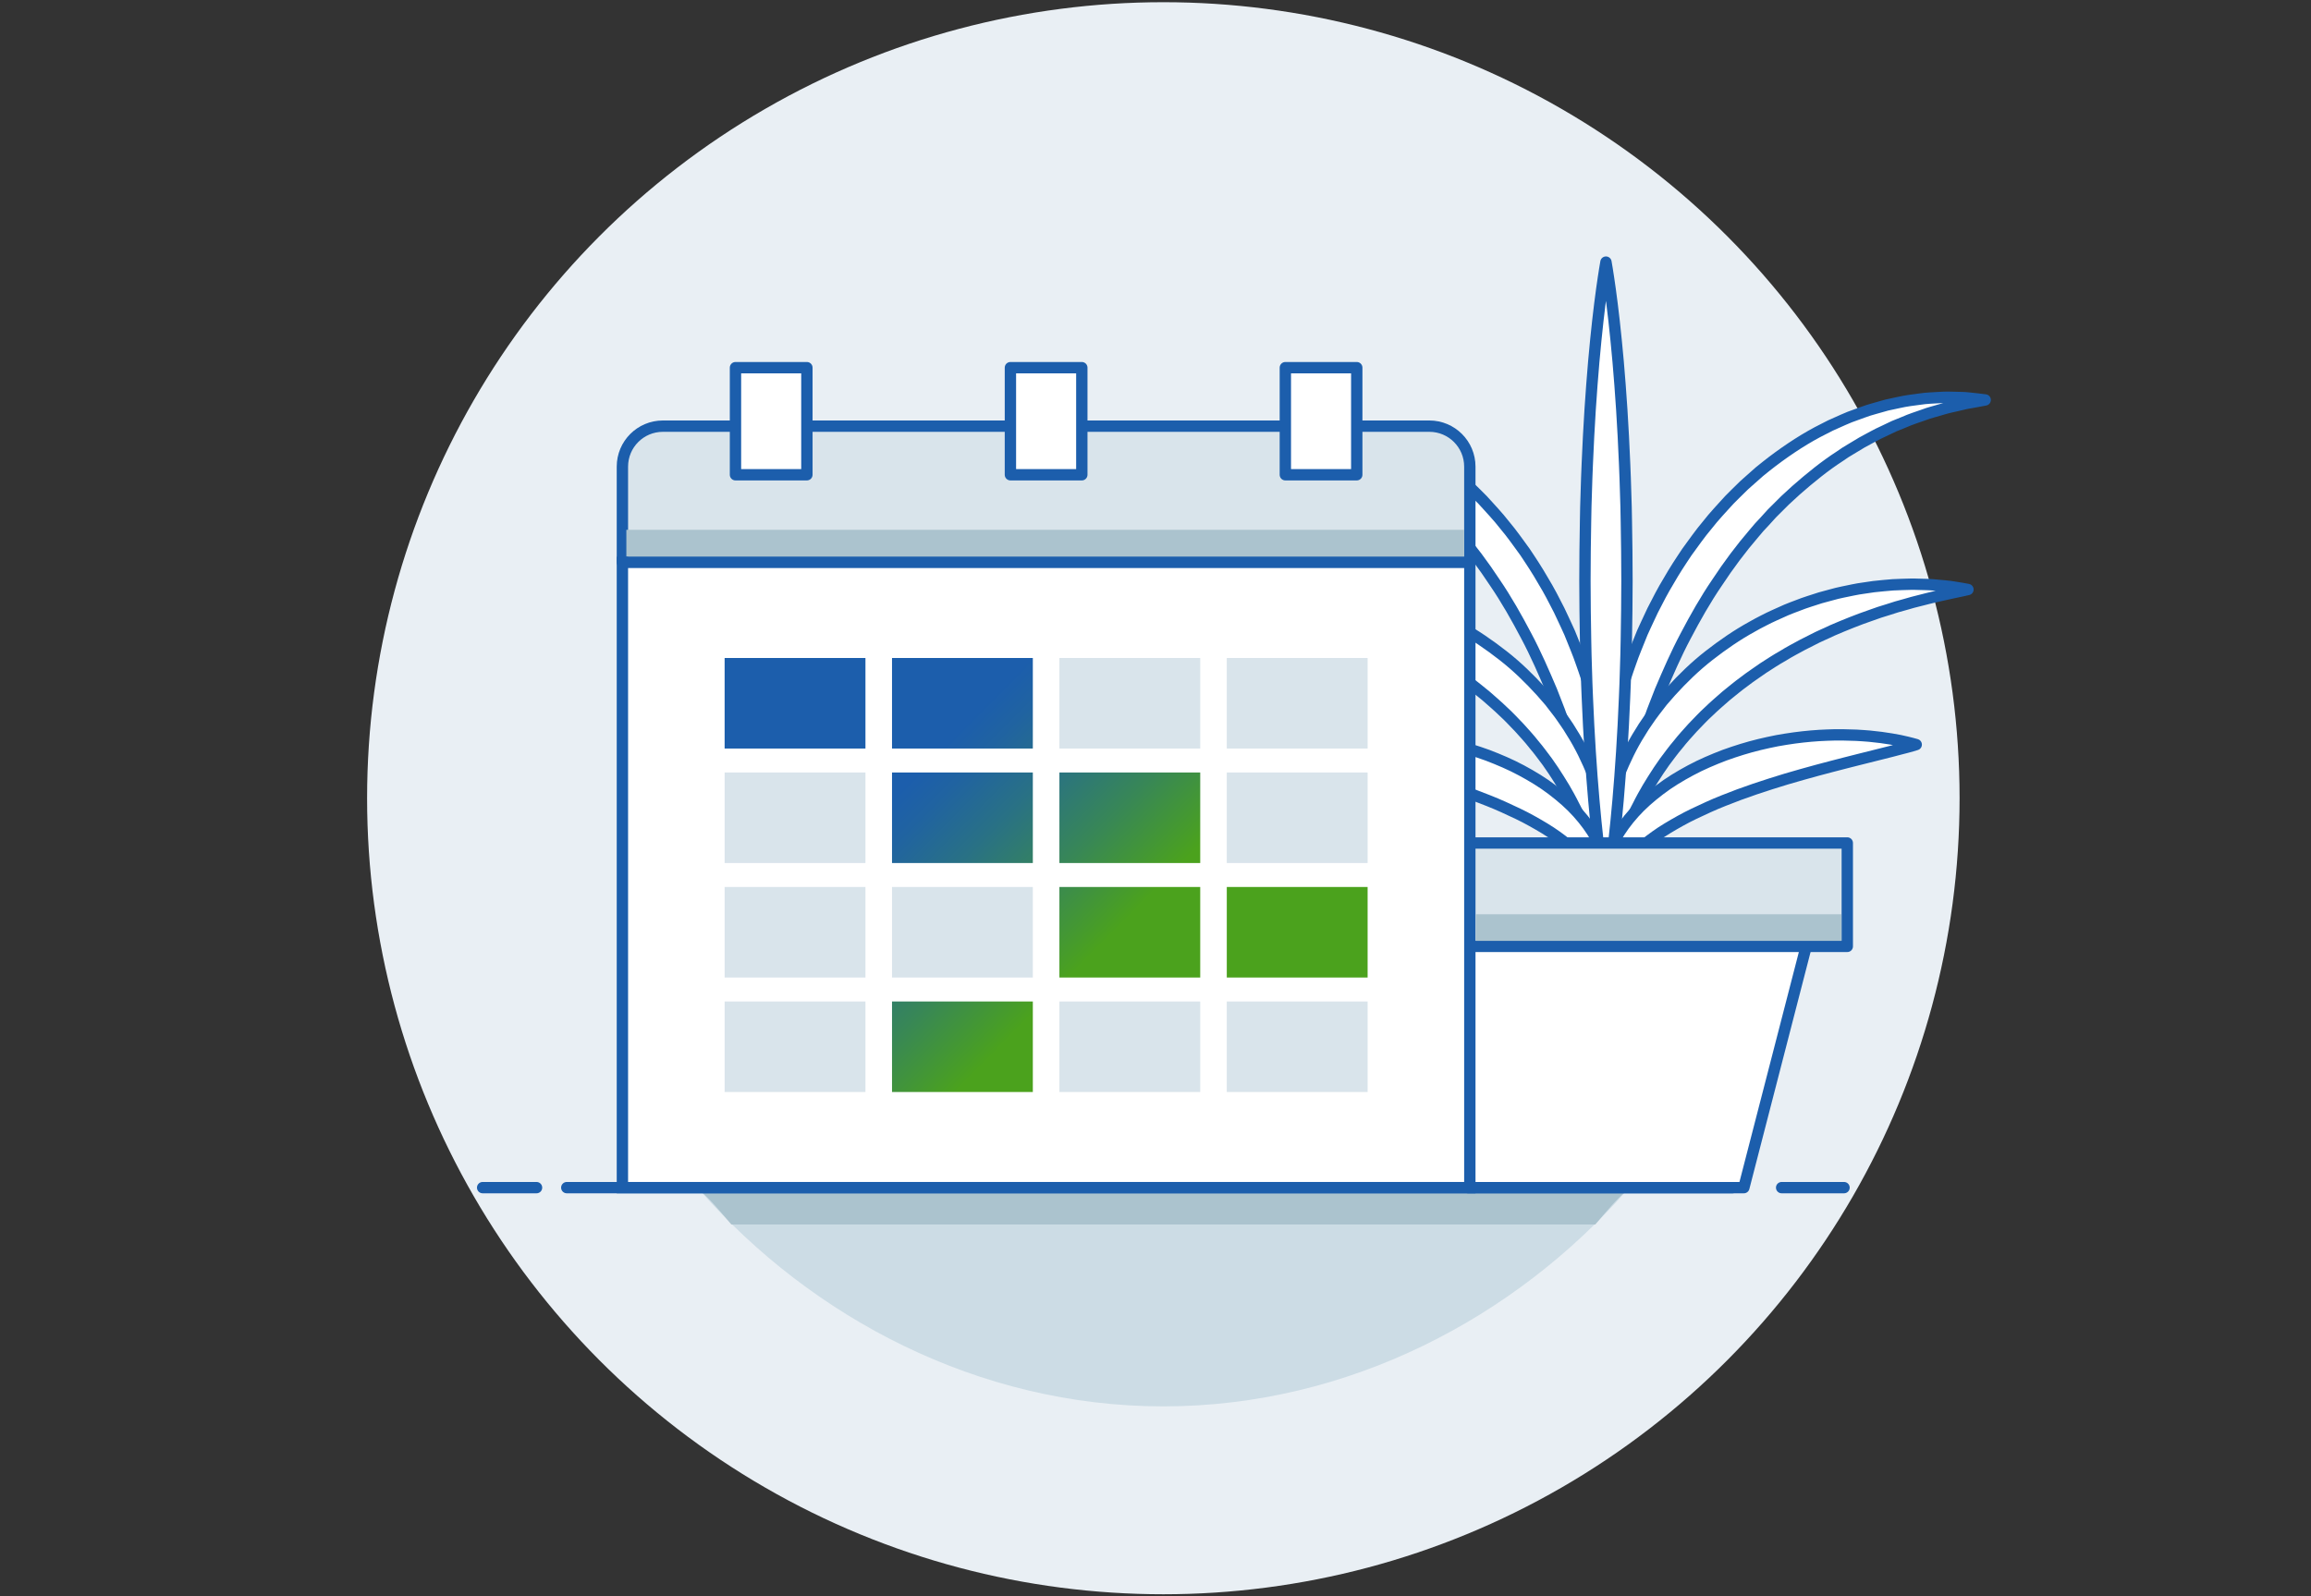
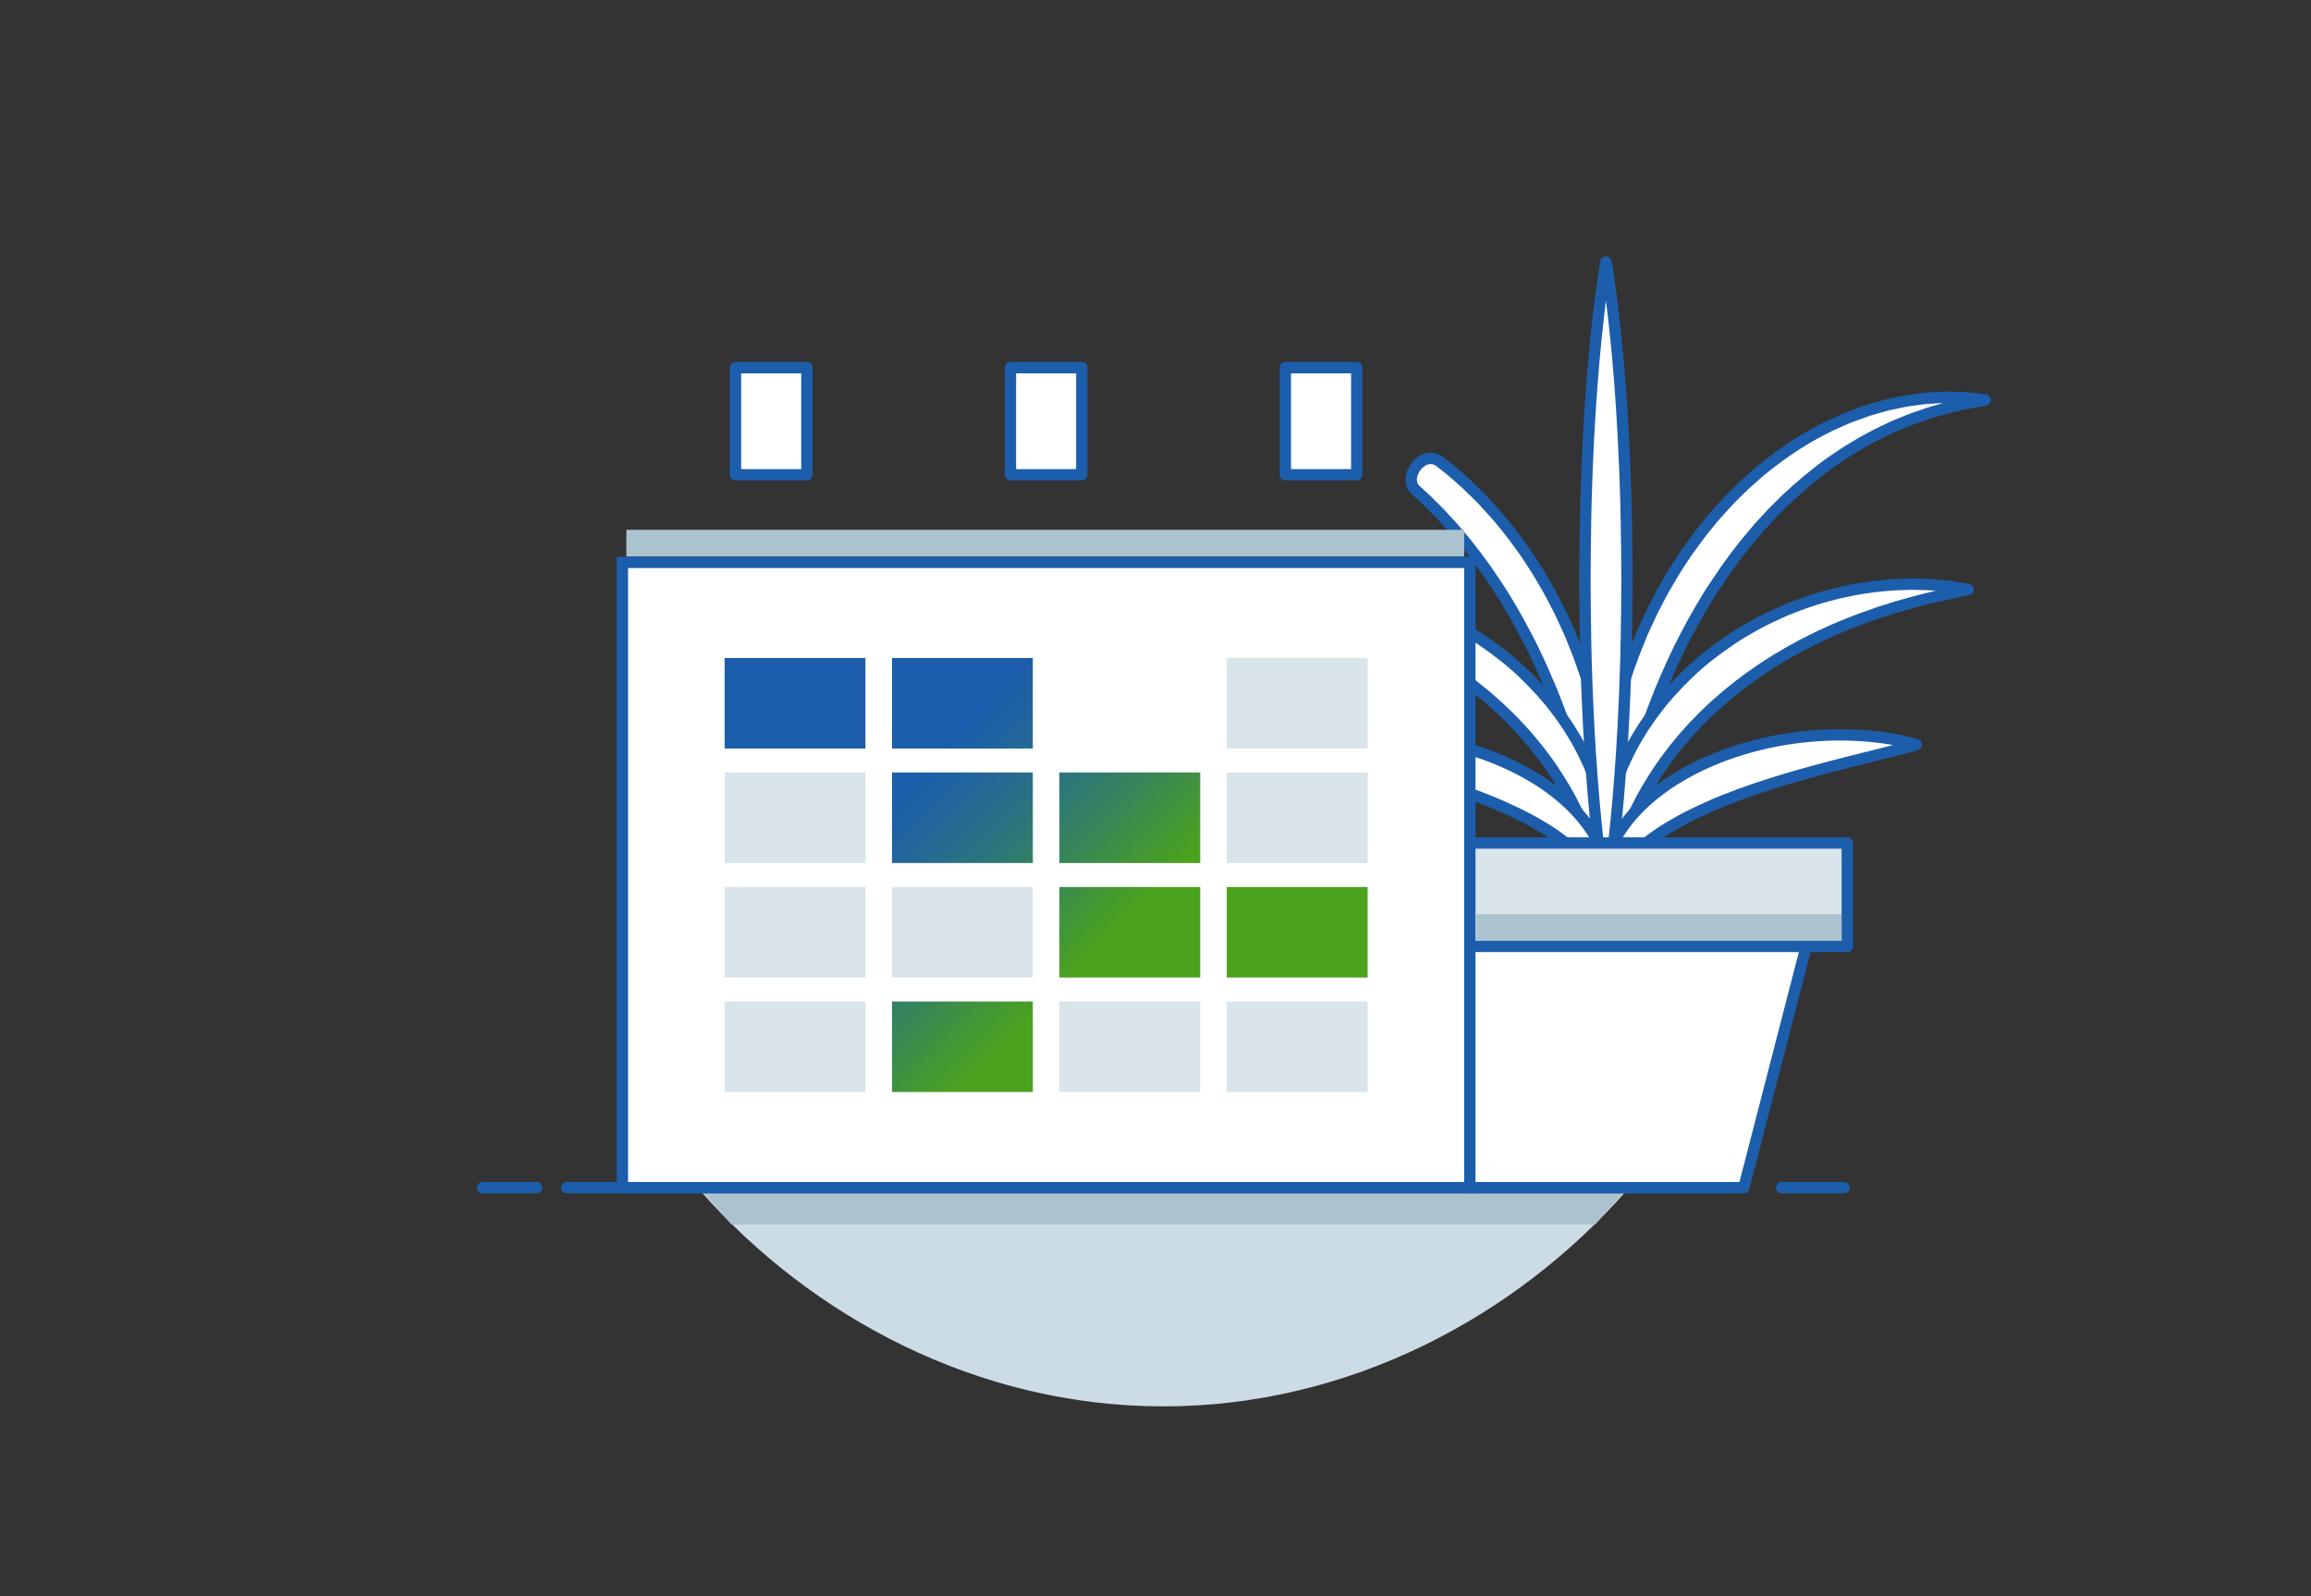
<svg xmlns="http://www.w3.org/2000/svg" version="1.1" id="Layer_1" x="0px" y="0px" width="550px" height="380px" viewBox="0 0 550 380" enable-background="new 0 0 550 380" xml:space="preserve">
  <rect x="0" y="0" width="550" height="380" fill="#333333" stroke="none" />
-   <circle fill="#E9EFF4" cx="276.866" cy="190.025" r="189.5" />
  <path fill="#CCDCE5" d="M276.866,334.799c44.216,0,83.771-21.299,110.185-51.299H166.681  C193.097,313.5,232.65,334.799,276.866,334.799z" />
  <path fill="#ABC3CE" d="M387.051,283.5H166.681c2.354,2,4.826,5,7.385,8h205.599C382.224,288.5,384.695,285.5,387.051,283.5z" />
  <g>
    <path fill="#FFFFFF" stroke="#1C5EAC" stroke-width="2.7" stroke-linejoin="round" stroke-miterlimit="10" d="M382.206,214.178   c0,0-0.087-0.646-0.249-1.861c-0.074-0.604-0.166-1.352-0.272-2.231c-0.103-0.881-0.25-1.883-0.305-3.027   c-0.144-2.279-0.359-5.086-0.331-8.278c-0.021-1.601-0.01-3.306,0.085-5.102c0.088-1.794,0.145-3.693,0.354-5.657   c0.192-1.967,0.359-4.026,0.69-6.139c0.294-2.117,0.63-4.306,1.089-6.537c0.216-1.12,0.432-2.255,0.688-3.396   c0.278-1.139,0.562-2.289,0.846-3.451c0.145-0.583,0.288-1.169,0.434-1.759c0.154-0.587,0.344-1.165,0.515-1.754   c0.354-1.174,0.71-2.36,1.067-3.556c0.381-1.188,0.801-2.378,1.223-3.575c0.424-1.196,0.849-2.405,1.35-3.593   c0.481-1.196,0.969-2.399,1.455-3.609c0.525-1.193,1.097-2.376,1.648-3.572c0.28-0.597,0.562-1.194,0.843-1.794l0.915-1.769   c0.619-1.176,1.203-2.375,1.883-3.526c0.679-1.154,1.358-2.31,2.039-3.467c0.672-1.162,1.444-2.266,2.165-3.401l1.116-1.681   l1.188-1.634c0.804-1.081,1.567-2.186,2.402-3.238c0.841-1.049,1.683-2.095,2.535-3.123c0.854-1.029,1.783-1.994,2.665-2.988   c0.448-0.489,0.887-0.986,1.341-1.468c0.47-0.47,0.938-0.938,1.401-1.404c0.472-0.462,0.941-0.922,1.409-1.382l0.703-0.688   l0.731-0.654c0.978-0.865,1.947-1.726,2.91-2.58c0.985-0.831,2.017-1.598,3.01-2.386c4.046-3.062,8.174-5.753,12.347-7.817   c0.518-0.264,1.022-0.535,1.54-0.786c0.521-0.234,1.044-0.466,1.56-0.697c1.035-0.45,2.033-0.933,3.051-1.326   c1.023-0.372,2.031-0.738,3.021-1.099c0.977-0.378,1.967-0.674,2.942-0.941c0.968-0.273,1.917-0.542,2.845-0.803   c0.939-0.202,1.86-0.399,2.756-0.592c1.781-0.409,3.51-0.616,5.117-0.826c0.805-0.106,1.58-0.212,2.338-0.24   c0.756-0.043,1.481-0.084,2.182-0.125c0.698-0.022,1.361-0.096,2.002-0.077c0.642,0.014,1.25,0.025,1.828,0.039   c1.153,0.043,2.176,0.02,3.068,0.136c0.887,0.097,1.643,0.177,2.254,0.24c1.217,0.137,1.86,0.228,1.86,0.228   s-0.643,0.121-1.848,0.35c-0.596,0.105-1.333,0.236-2.196,0.39c-0.433,0.063-0.893,0.18-1.382,0.3   c-0.485,0.112-1.006,0.232-1.553,0.359c-0.545,0.126-1.119,0.255-1.721,0.394c-0.603,0.126-1.219,0.343-1.864,0.52   c-1.283,0.404-2.688,0.706-4.133,1.269c-1.448,0.522-3.004,0.986-4.573,1.693c-0.793,0.32-1.602,0.648-2.432,0.986   c-0.809,0.386-1.636,0.779-2.479,1.183c-1.705,0.748-3.382,1.748-5.146,2.677c-0.864,0.502-1.728,1.044-2.611,1.572   c-0.438,0.267-0.883,0.534-1.33,0.805c-0.437,0.286-0.867,0.594-1.305,0.891c-3.558,2.295-7.033,5.114-10.484,8.149   c-0.848,0.778-1.701,1.563-2.562,2.354c-0.828,0.826-1.663,1.658-2.503,2.493l-0.629,0.629l-0.603,0.662   c-0.4,0.442-0.803,0.884-1.205,1.328c-0.408,0.438-0.817,0.877-1.229,1.316c-0.396,0.452-0.778,0.922-1.173,1.383   c-3.158,3.664-6.114,7.622-8.824,11.747c-2.789,4.075-5.222,8.4-7.494,12.725c-2.297,4.316-4.213,8.75-6.045,13.062   c-0.426,1.094-0.848,2.177-1.265,3.25c-0.208,0.539-0.416,1.074-0.621,1.605c-0.192,0.539-0.383,1.073-0.573,1.606   c-0.382,1.067-0.759,2.123-1.131,3.165c-0.341,1.057-0.675,2.099-1.007,3.127c-0.321,1.033-0.69,2.039-0.967,3.055   c-0.291,1.014-0.576,2.012-0.859,2.992c-0.618,1.955-1.03,3.887-1.532,5.726c-0.525,1.839-0.853,3.632-1.269,5.329   c-0.19,0.851-0.413,1.676-0.563,2.486c-0.162,0.812-0.318,1.602-0.472,2.364c-0.669,3.063-1.069,5.738-1.5,7.966   c-0.389,2.229-0.647,4.014-0.852,5.216C382.317,213.534,382.206,214.178,382.206,214.178z" />
    <path fill="#FFFFFF" stroke="#1C5EAC" stroke-width="2.7" stroke-linejoin="round" stroke-miterlimit="10" d="M382.206,214.178   c0,0-0.085-0.495-0.248-1.422c-0.14-0.935-0.409-2.269-0.497-4.047c-0.029-0.445-0.062-0.914-0.096-1.406   c-0.035-0.496-0.059-1.014-0.049-1.547c-0.002-1.068,0.001-2.232,0.051-3.479c0.093-1.235,0.189-2.563,0.352-3.959   c0.097-0.693,0.212-1.404,0.327-2.136c0.11-0.73,0.231-1.48,0.411-2.231c0.324-1.514,0.691-3.092,1.19-4.689   c0.435-1.626,1.068-3.237,1.688-4.919c1.354-3.3,2.96-6.754,5.069-10.056c0.492-0.85,1.039-1.673,1.611-2.486   c0.573-0.809,1.113-1.662,1.745-2.445c0.617-0.799,1.236-1.602,1.861-2.411c0.653-0.781,1.341-1.54,2.018-2.315   c2.76-3.048,5.766-5.977,9.054-8.545c3.283-2.565,6.723-4.936,10.309-6.903c0.875-0.529,1.793-0.968,2.685-1.443   c0.905-0.45,1.793-0.923,2.715-1.314c0.909-0.408,1.814-0.814,2.713-1.217c0.902-0.392,1.826-0.712,2.729-1.063   c0.451-0.17,0.902-0.341,1.351-0.511c0.45-0.163,0.905-0.305,1.354-0.456c0.899-0.303,1.793-0.591,2.681-0.864   c0.893-0.254,1.782-0.481,2.655-0.719c0.875-0.231,1.731-0.479,2.602-0.638c1.73-0.347,3.393-0.737,5.035-0.949   c0.814-0.119,1.619-0.238,2.405-0.353c0.79-0.098,1.565-0.173,2.327-0.239c0.761-0.065,1.504-0.132,2.229-0.194   c0.729-0.036,1.439-0.069,2.135-0.088c1.387-0.044,2.693-0.096,3.931-0.038c1.234,0.048,2.381,0.032,3.442,0.134   c1.063,0.09,2.035,0.168,2.91,0.26c0.873,0.071,1.652,0.193,2.328,0.304c0.676,0.103,1.25,0.201,1.711,0.281   c0.925,0.17,1.418,0.261,1.418,0.261s-0.49,0.111-1.409,0.321c-0.915,0.219-2.258,0.44-3.941,0.844   c-0.843,0.204-1.771,0.405-2.779,0.63c-1.006,0.228-2.086,0.523-3.237,0.809c-0.573,0.156-1.169,0.279-1.772,0.45   c-0.604,0.173-1.225,0.351-1.86,0.534c-0.635,0.175-1.286,0.356-1.951,0.541c-0.66,0.211-1.334,0.425-2.021,0.645   c-0.687,0.213-1.385,0.433-2.099,0.653c-0.702,0.249-1.421,0.5-2.147,0.756c-1.463,0.479-2.943,1.07-4.463,1.653   c-1.521,0.583-3.051,1.253-4.615,1.911c-1.527,0.758-3.145,1.375-4.694,2.214c-0.781,0.396-1.573,0.795-2.366,1.197   c-0.783,0.423-1.57,0.852-2.361,1.28c-0.8,0.413-1.563,0.902-2.343,1.367c-0.781,0.467-1.591,0.89-2.349,1.404   c-0.77,0.493-1.541,0.99-2.313,1.486c-0.757,0.524-1.515,1.05-2.271,1.577c-0.77,0.51-1.502,1.074-2.239,1.628   c-0.732,0.564-1.499,1.085-2.2,1.688l-2.151,1.744c-0.693,0.606-1.386,1.215-2.076,1.82c-0.705,0.595-1.352,1.242-2.021,1.865   c-0.661,0.627-1.342,1.239-1.955,1.908c-0.629,0.654-1.257,1.305-1.88,1.955c-0.602,0.668-1.199,1.334-1.795,1.998   c-0.614,0.646-1.136,1.361-1.699,2.036c-0.556,0.681-1.134,1.339-1.636,2.044c-2.146,2.729-3.951,5.563-5.604,8.309   c-0.396,0.698-0.789,1.385-1.174,2.064c-0.404,0.671-0.699,1.378-1.064,2.045c-0.337,0.68-0.719,1.332-1.005,2.004   c-0.3,0.67-0.588,1.33-0.892,1.975c-0.314,0.64-0.572,1.285-0.816,1.919c-0.256,0.634-0.503,1.253-0.746,1.856   c-0.475,1.217-0.832,2.402-1.25,3.506c-0.37,1.113-0.646,2.178-0.967,3.156c-0.163,0.494-0.285,0.965-0.394,1.416   c-0.116,0.455-0.229,0.891-0.336,1.301c-0.463,1.646-0.703,3.021-0.92,3.928C382.321,213.69,382.206,214.178,382.206,214.178z" />
    <path fill="#FFFFFF" stroke="#1C5EAC" stroke-width="2.7" stroke-linejoin="round" stroke-miterlimit="10" d="M382.206,214.178   c0,0-0.083-0.355-0.238-1.018c-0.06-0.339-0.192-0.73-0.224-1.233c-0.048-0.501-0.1-1.092-0.127-1.771   c0.02-0.649,0.037-1.388,0.111-2.188c0.055-0.396,0.114-0.812,0.19-1.241c0.037-0.218,0.073-0.438,0.111-0.662   c0.055-0.219,0.111-0.44,0.17-0.666c0.113-0.455,0.244-0.924,0.383-1.407c0.173-0.47,0.354-0.951,0.535-1.445   c0.096-0.246,0.182-0.507,0.295-0.754c0.117-0.244,0.236-0.488,0.357-0.737c0.248-0.493,0.479-1.027,0.771-1.526   c1.13-2.03,2.614-4.065,4.378-6.03c1.763-1.971,3.845-3.783,6.1-5.499c2.255-1.726,4.738-3.228,7.324-4.613   c2.585-1.394,5.312-2.544,8.063-3.599c2.767-1.004,5.571-1.874,8.366-2.551c1.393-0.356,2.791-0.619,4.166-0.908   c1.387-0.231,2.748-0.486,4.098-0.655c2.698-0.36,5.314-0.591,7.796-0.676c2.48-0.11,4.829-0.059,6.987,0.034   c1.082,0.076,2.112,0.117,3.094,0.215c0.982,0.11,1.908,0.196,2.779,0.312c1.74,0.226,3.251,0.506,4.488,0.74   c2.477,0.531,3.869,0.957,3.869,0.957s-1.402,0.458-3.818,1.055c-1.205,0.342-2.666,0.687-4.324,1.111   c-1.648,0.413-3.51,0.879-5.535,1.388c-1.011,0.238-2.054,0.518-3.131,0.793c-1.074,0.278-2.183,0.564-3.324,0.86   c-2.272,0.584-4.647,1.238-7.087,1.92c-1.214,0.35-2.447,0.707-3.693,1.067c-0.619,0.19-1.242,0.385-1.867,0.578   c-0.625,0.187-1.256,0.367-1.879,0.583c-2.513,0.786-5.022,1.656-7.51,2.562c-2.468,0.938-4.937,1.877-7.275,2.944   c-2.338,1.061-4.635,2.127-6.743,3.31c-2.111,1.177-4.128,2.368-5.907,3.649c-1.775,1.279-3.417,2.565-4.783,3.903   c-0.362,0.323-0.66,0.674-0.985,1.002c-0.16,0.166-0.319,0.331-0.478,0.494c-0.145,0.17-0.287,0.336-0.43,0.502   c-0.287,0.338-0.566,0.666-0.837,0.985c-0.24,0.337-0.479,0.667-0.721,0.985c-0.118,0.161-0.236,0.318-0.354,0.477   c-0.101,0.164-0.198,0.324-0.296,0.481c-0.191,0.318-0.388,0.627-0.581,0.926c-0.347,0.607-0.618,1.195-0.914,1.728   c-0.235,0.545-0.442,1.032-0.625,1.457c-0.103,0.215-0.171,0.432-0.23,0.631c-0.064,0.198-0.123,0.379-0.176,0.54   C382.324,213.834,382.206,214.178,382.206,214.178z" />
    <path fill="#FFFFFF" stroke="#1C5EAC" stroke-width="2.7" stroke-linejoin="round" stroke-miterlimit="10" d="M382.206,214.178   c0,0-0.111-0.644-0.321-1.849c-0.2-1.202-0.463-2.985-0.852-5.217c-0.429-2.227-0.832-4.9-1.5-7.965   c-0.152-0.764-0.309-1.553-0.471-2.364c-0.151-0.812-0.373-1.637-0.564-2.486c-0.415-1.697-0.742-3.492-1.269-5.329   c-0.503-1.839-0.914-3.771-1.534-5.726c-0.281-0.98-0.566-1.979-0.857-2.992c-0.274-1.017-0.645-2.023-0.967-3.056   c-0.331-1.027-0.667-2.07-1.006-3.126c-0.374-1.043-0.751-2.098-1.131-3.166c-0.19-0.532-0.382-1.068-0.574-1.605   c-0.205-0.532-0.412-1.069-0.621-1.605c-0.416-1.072-0.839-2.156-1.265-3.25c-1.831-4.312-3.747-8.746-6.043-13.062   c-2.276-4.324-4.706-8.648-7.495-12.725c-2.71-4.125-5.665-8.083-8.826-11.746c-0.393-0.461-0.775-0.931-1.173-1.383   c-0.41-0.439-0.819-0.879-1.229-1.316c-0.401-0.444-0.806-0.887-1.206-1.328l-0.602-0.663l-0.627-0.628   c-0.84-0.836-1.676-1.667-2.503-2.493c-0.86-0.791-1.715-1.577-2.562-2.354c-3.45-3.037,1.607-9.91,5.653-6.848   c0.994,0.788,2.024,1.555,3.009,2.385c0.964,0.854,1.937,1.716,2.912,2.581l0.732,0.654l0.701,0.688   c0.469,0.459,0.938,0.919,1.409,1.381c0.466,0.466,0.935,0.934,1.4,1.404c0.455,0.482,0.893,0.979,1.342,1.469   c0.883,0.994,1.812,1.959,2.664,2.987c0.855,1.028,1.694,2.074,2.536,3.124c0.835,1.051,1.6,2.157,2.403,3.236l1.188,1.636   l1.115,1.681c0.721,1.136,1.494,2.24,2.166,3.401c0.682,1.157,1.361,2.312,2.039,3.464c0.681,1.153,1.266,2.353,1.883,3.529   l0.914,1.769c0.281,0.6,0.562,1.196,0.843,1.794c0.552,1.196,1.122,2.378,1.649,3.572c0.487,1.208,0.973,2.413,1.456,3.608   c0.501,1.188,0.925,2.396,1.349,3.593c0.423,1.198,0.842,2.387,1.223,3.576c0.359,1.195,0.716,2.382,1.067,3.556   c0.172,0.589,0.36,1.167,0.515,1.753c0.146,0.591,0.289,1.176,0.434,1.76c0.284,1.163,0.566,2.312,0.847,3.45   c0.256,1.143,0.471,2.277,0.688,3.396c0.459,2.232,0.796,4.42,1.088,6.538c0.331,2.11,0.499,4.172,0.691,6.139   c0.208,1.964,0.266,3.863,0.354,5.657c0.093,1.796,0.104,3.501,0.084,5.102c0.029,3.192-0.187,5.999-0.33,8.276   c-0.055,1.146-0.202,2.148-0.305,3.029c-0.107,0.881-0.199,1.627-0.271,2.231C382.293,213.531,382.206,214.178,382.206,214.178z" />
    <path fill="#FFFFFF" stroke="#1C5EAC" stroke-width="2.7" stroke-linejoin="round" stroke-miterlimit="10" d="M382.206,214.178   c0,0-0.115-0.488-0.331-1.406c-0.219-0.908-0.457-2.283-0.92-3.928c-0.104-0.41-0.22-0.846-0.336-1.301   c-0.106-0.451-0.229-0.922-0.394-1.416c-0.319-0.979-0.596-2.043-0.968-3.156c-0.417-1.104-0.773-2.289-1.249-3.506   c-0.241-0.604-0.489-1.224-0.745-1.856c-0.245-0.634-0.503-1.279-0.816-1.919c-0.305-0.645-0.592-1.305-0.893-1.975   c-0.285-0.672-0.666-1.324-1.004-2.004c-0.365-0.667-0.659-1.374-1.064-2.045c-0.385-0.68-0.775-1.367-1.172-2.064   c-1.656-2.745-3.461-5.579-5.607-8.309c-0.502-0.705-1.08-1.363-1.635-2.044c-0.564-0.676-1.085-1.39-1.699-2.036   c-0.596-0.664-1.192-1.33-1.795-1.998c-0.623-0.649-1.252-1.301-1.879-1.955c-0.615-0.669-1.296-1.281-1.957-1.908   c-0.67-0.623-1.317-1.271-2.023-1.865c-0.688-0.604-1.381-1.214-2.073-1.82l-2.152-1.744c-0.7-0.604-1.467-1.123-2.199-1.688   c-0.739-0.554-1.47-1.12-2.24-1.628c-0.759-0.526-1.516-1.053-2.271-1.577c-0.774-0.498-1.547-0.993-2.315-1.486   c-0.758-0.515-1.565-0.938-2.348-1.404c-0.779-0.465-1.543-0.954-2.343-1.367c-0.791-0.429-1.579-0.857-2.36-1.281   c-0.796-0.4-1.585-0.801-2.367-1.196c-1.551-0.839-3.168-1.457-4.693-2.214c-1.564-0.657-3.098-1.327-4.616-1.911   c-1.519-0.583-2.998-1.175-4.461-1.653c-0.729-0.256-1.447-0.508-2.15-0.756c-0.713-0.222-1.414-0.44-2.097-0.653   c-0.688-0.22-1.362-0.434-2.021-0.645c-0.665-0.185-1.316-0.366-1.951-0.541c-0.639-0.185-1.258-0.361-1.861-0.534   c-0.604-0.171-1.2-0.294-1.774-0.45c-1.147-0.285-2.229-0.581-3.235-0.809c-1.006-0.225-1.938-0.426-2.779-0.63   c-1.685-0.402-3.027-0.625-3.942-0.844c-0.919-0.21-1.408-0.321-1.408-0.321s0.492-0.091,1.417-0.261   c0.463-0.081,1.036-0.18,1.712-0.281c0.676-0.11,1.455-0.232,2.329-0.304c0.874-0.092,1.847-0.17,2.909-0.26   c1.062-0.102,2.208-0.085,3.44-0.134c1.238-0.058,2.546-0.006,3.934,0.038c0.693,0.019,1.403,0.052,2.135,0.088   c0.726,0.062,1.47,0.129,2.228,0.194c0.763,0.065,1.539,0.142,2.33,0.239c0.786,0.113,1.589,0.233,2.405,0.353   c1.643,0.212,3.305,0.603,5.033,0.949c0.87,0.158,1.728,0.406,2.602,0.638c0.874,0.236,1.763,0.465,2.656,0.719   c0.888,0.273,1.78,0.562,2.68,0.864c0.45,0.151,0.905,0.293,1.355,0.456c0.448,0.17,0.898,0.341,1.351,0.511   c0.902,0.352,1.826,0.672,2.729,1.063c0.897,0.402,1.805,0.809,2.713,1.217c0.92,0.393,1.809,0.865,2.715,1.314   c0.891,0.477,1.811,0.914,2.685,1.443c3.586,1.968,7.024,4.337,10.31,6.903c3.288,2.568,6.292,5.497,9.053,8.545   c0.677,0.775,1.363,1.534,2.017,2.315c0.625,0.81,1.245,1.612,1.861,2.411c0.633,0.783,1.17,1.637,1.747,2.445   c0.571,0.813,1.118,1.637,1.61,2.486c2.108,3.302,3.715,6.755,5.068,10.056c0.618,1.682,1.253,3.293,1.688,4.919   c0.499,1.598,0.866,3.176,1.189,4.688c0.18,0.751,0.3,1.501,0.41,2.232c0.117,0.73,0.232,1.441,0.328,2.136   c0.163,1.396,0.26,2.724,0.353,3.959c0.051,1.246,0.053,2.41,0.051,3.479c0.01,0.533-0.015,1.051-0.049,1.547   c-0.034,0.492-0.066,0.961-0.097,1.406c-0.087,1.778-0.357,3.112-0.498,4.047C382.292,213.683,382.206,214.178,382.206,214.178z" />
    <path fill="#FFFFFF" stroke="#1C5EAC" stroke-width="2.7" stroke-linejoin="round" stroke-miterlimit="10" d="M382.206,214.178   c0,0-0.118-0.344-0.339-0.989c-0.053-0.161-0.112-0.342-0.178-0.54c-0.06-0.198-0.126-0.416-0.229-0.631   c-0.181-0.425-0.392-0.912-0.624-1.457c-0.297-0.531-0.567-1.119-0.915-1.728c-0.189-0.299-0.389-0.606-0.581-0.925   c-0.097-0.158-0.194-0.318-0.295-0.482c-0.116-0.157-0.233-0.314-0.354-0.476c-0.242-0.319-0.48-0.649-0.719-0.986   c-0.271-0.319-0.552-0.647-0.839-0.985c-0.143-0.166-0.284-0.332-0.432-0.502c-0.156-0.163-0.312-0.328-0.474-0.494   c-0.327-0.328-0.624-0.681-0.985-1.002c-1.367-1.338-3.011-2.624-4.785-3.903c-1.777-1.281-3.795-2.474-5.906-3.649   c-2.108-1.183-4.404-2.251-6.744-3.311c-2.34-1.066-4.81-2.004-7.275-2.943c-2.486-0.905-4.999-1.775-7.509-2.563   c-0.622-0.214-1.253-0.396-1.879-0.583c-0.626-0.191-1.248-0.386-1.865-0.576c-1.248-0.361-2.482-0.718-3.696-1.067   c-2.438-0.684-4.812-1.336-7.089-1.92c-1.14-0.296-2.249-0.583-3.322-0.86c-1.078-0.276-2.121-0.557-3.129-0.793   c-2.028-0.509-3.889-0.975-5.537-1.388c-1.659-0.426-3.118-0.77-4.323-1.111c-2.416-0.598-3.818-1.055-3.818-1.055   s1.393-0.426,3.869-0.957c1.235-0.234,2.747-0.515,4.488-0.74c0.869-0.116,1.797-0.202,2.778-0.312   c0.981-0.098,2.013-0.139,3.094-0.214c2.158-0.094,4.507-0.146,6.986-0.035c2.482,0.085,5.098,0.315,7.796,0.675   c1.351,0.169,2.713,0.424,4.1,0.656c1.373,0.287,2.772,0.552,4.166,0.908c2.795,0.678,5.6,1.547,8.364,2.551   c2.754,1.054,5.479,2.205,8.065,3.599c2.586,1.387,5.069,2.889,7.325,4.613c2.255,1.715,4.336,3.528,6.098,5.499   c1.765,1.965,3.249,3.999,4.379,6.03c0.291,0.499,0.521,1.033,0.771,1.526c0.12,0.249,0.238,0.493,0.356,0.737   c0.114,0.246,0.198,0.508,0.294,0.754c0.185,0.494,0.361,0.977,0.534,1.445c0.141,0.483,0.271,0.952,0.385,1.407   c0.059,0.226,0.114,0.447,0.169,0.666c0.037,0.226,0.076,0.444,0.112,0.662c0.075,0.431,0.136,0.847,0.19,1.241   c0.073,0.802,0.093,1.539,0.111,2.189c-0.028,0.678-0.079,1.269-0.127,1.77c-0.032,0.503-0.166,0.896-0.224,1.233   C382.289,213.823,382.206,214.178,382.206,214.178z" />
    <path fill="#FFFFFF" stroke="#1C5EAC" stroke-width="2.7" stroke-linejoin="round" stroke-miterlimit="10" d="M382.206,214.178   c0,0-0.111-0.594-0.286-1.705c-0.162-1.113-0.441-2.742-0.715-4.818c-0.567-4.149-1.266-10.079-1.887-17.193   c-0.31-3.559-0.604-7.411-0.865-11.488c-0.257-4.078-0.495-8.375-0.674-12.823c-0.107-2.223-0.174-4.482-0.244-6.771   c-0.075-2.288-0.145-4.604-0.178-6.939c-0.111-4.67-0.128-9.412-0.156-14.155c0.027-4.743,0.036-9.486,0.148-14.156   c0.022-1.167,0.043-2.33,0.065-3.487c0.037-1.157,0.074-2.308,0.107-3.451c0.074-2.29,0.133-4.551,0.242-6.773   c0.18-4.446,0.416-8.746,0.671-12.822c0.265-4.076,0.56-7.93,0.867-11.487c0.316-3.558,0.643-6.817,0.967-9.709   c0.327-2.891,0.641-5.41,0.929-7.485c0.274-2.075,0.556-3.706,0.719-4.817c0.176-1.112,0.288-1.704,0.288-1.704   s0.113,0.592,0.288,1.704c0.162,1.112,0.445,2.742,0.717,4.817c0.289,2.075,0.604,4.596,0.931,7.485   c0.324,2.892,0.649,6.152,0.967,9.709c0.309,3.559,0.604,7.411,0.868,11.487c0.255,4.076,0.491,8.376,0.671,12.822   c0.106,2.223,0.168,4.483,0.241,6.773c0.034,1.144,0.07,2.294,0.107,3.451c0.021,1.157,0.044,2.32,0.066,3.487   c0.11,4.669,0.121,9.413,0.147,14.156c-0.028,4.743-0.045,9.485-0.154,14.155c-0.034,2.335-0.104,4.652-0.18,6.939   c-0.067,2.289-0.137,4.549-0.244,6.771c-0.178,4.447-0.416,8.745-0.673,12.823c-0.263,4.077-0.558,7.93-0.865,11.488   c-0.622,7.114-1.318,13.044-1.888,17.193c-0.272,2.076-0.552,3.705-0.715,4.818C382.317,213.584,382.206,214.178,382.206,214.178z" />
  </g>
  <rect x="324.77" y="200.678" fill="#D9E4EB" stroke="#1C5EAC" stroke-width="2.7" stroke-linecap="round" stroke-linejoin="round" stroke-miterlimit="10" width="114.87" height="24.613" />
  <polygon fill="#FFFFFF" stroke="#1C5EAC" stroke-width="2.7" stroke-linejoin="round" stroke-miterlimit="10" points="  415.024,282.725 349.387,282.725 334.554,225.291 429.855,225.291 " />
  <g>
    <line fill="none" stroke="#1C5EAC" stroke-width="2.7" stroke-linecap="round" stroke-miterlimit="10" x1="424.016" y1="282.725" x2="438.866" y2="282.725" />
    <line fill="none" stroke="#1C5EAC" stroke-width="2.7" stroke-linecap="round" stroke-miterlimit="10" x1="134.89" y1="282.725" x2="412.315" y2="282.725" />
    <line fill="none" stroke="#1C5EAC" stroke-width="2.7" stroke-linecap="round" stroke-miterlimit="10" x1="114.866" y1="282.725" x2="127.691" y2="282.725" />
  </g>
  <g>
-     <path fill="#D9E4EB" stroke="#1C5EAC" stroke-width="2.7" stroke-linecap="round" stroke-linejoin="round" stroke-miterlimit="10" d="   M148.127,133.874v-22.792c0-5.32,4.312-9.634,9.632-9.634h182.415c5.321,0,9.634,4.312,9.634,9.634v22.792H148.127z" />
    <rect x="148.127" y="133.876" fill="#FFFFFF" stroke="#1C5EAC" stroke-width="2.7" stroke-miterlimit="10" width="201.681" height="148.849" />
    <g>
      <rect x="175.038" y="87.526" fill="#FFFFFF" stroke="#1C5EAC" stroke-width="2.7" stroke-linecap="round" stroke-linejoin="round" stroke-miterlimit="10" width="16.995" height="25.493" />
      <rect x="240.47" y="87.526" fill="#FFFFFF" stroke="#1C5EAC" stroke-width="2.7" stroke-linecap="round" stroke-linejoin="round" stroke-miterlimit="10" width="16.995" height="25.493" />
      <rect x="305.902" y="87.526" fill="#FFFFFF" stroke="#1C5EAC" stroke-width="2.7" stroke-linecap="round" stroke-linejoin="round" stroke-miterlimit="10" width="16.996" height="25.493" />
    </g>
    <g>
-       <rect x="252.13" y="156.641" fill="#D9E4EB" width="33.515" height="21.553" />
      <rect x="291.967" y="156.641" fill="#D9E4EB" width="33.515" height="21.553" />
      <rect x="172.456" y="183.897" fill="#D9E4EB" width="33.514" height="21.554" />
      <rect x="291.967" y="183.897" fill="#D9E4EB" width="33.515" height="21.554" />
      <rect x="172.456" y="211.153" fill="#D9E4EB" width="33.514" height="21.554" />
      <g>
        <rect x="212.293" y="211.153" fill="#D9E4EB" width="33.512" height="21.554" />
      </g>
      <rect x="172.456" y="238.41" fill="#D9E4EB" width="33.514" height="21.549" />
      <g>
        <linearGradient id="SVGID_1_" gradientUnits="userSpaceOnUse" x1="469.413" y1="6.805" x2="537.813" y2="-60.695" gradientTransform="matrix(1 0 0 -1 -270.945 183.356)">
          <stop offset="0.201" style="stop-color:#1C5EAC" />
          <stop offset="0.284" style="stop-color:#2063A1" />
          <stop offset="0.431" style="stop-color:#297185" />
          <stop offset="0.622" style="stop-color:#388756" />
          <stop offset="0.825" style="stop-color:#4BA21D" />
        </linearGradient>
        <rect x="172.456" y="156.641" fill="url(#SVGID_1_)" width="33.514" height="21.553" />
        <linearGradient id="SVGID_2_" gradientUnits="userSpaceOnUse" x1="489.065" y1="26.721" x2="557.464" y2="-40.779" gradientTransform="matrix(1 0 0 -1 -270.945 183.356)">
          <stop offset="0.201" style="stop-color:#1C5EAC" />
          <stop offset="0.284" style="stop-color:#2063A1" />
          <stop offset="0.431" style="stop-color:#297185" />
          <stop offset="0.622" style="stop-color:#388756" />
          <stop offset="0.825" style="stop-color:#4BA21D" />
        </linearGradient>
        <rect x="212.293" y="156.641" fill="url(#SVGID_2_)" width="33.512" height="21.553" />
        <linearGradient id="SVGID_3_" gradientUnits="userSpaceOnUse" x1="475.439" y1="12.913" x2="543.84" y2="-54.587" gradientTransform="matrix(1 0 0 -1 -270.945 183.356)">
          <stop offset="0.201" style="stop-color:#1C5EAC" />
          <stop offset="0.284" style="stop-color:#2063A1" />
          <stop offset="0.431" style="stop-color:#297185" />
          <stop offset="0.622" style="stop-color:#388756" />
          <stop offset="0.825" style="stop-color:#4BA21D" />
        </linearGradient>
        <rect x="212.293" y="183.897" fill="url(#SVGID_3_)" width="33.512" height="21.554" />
        <linearGradient id="SVGID_4_" gradientUnits="userSpaceOnUse" x1="495.094" y1="32.831" x2="563.497" y2="-34.672" gradientTransform="matrix(1 0 0 -1 -270.945 183.356)">
          <stop offset="0.201" style="stop-color:#1C5EAC" />
          <stop offset="0.284" style="stop-color:#2063A1" />
          <stop offset="0.431" style="stop-color:#297185" />
          <stop offset="0.622" style="stop-color:#388756" />
          <stop offset="0.825" style="stop-color:#4BA21D" />
        </linearGradient>
        <rect x="252.13" y="183.897" fill="url(#SVGID_4_)" width="33.515" height="21.554" />
        <linearGradient id="SVGID_5_" gradientUnits="userSpaceOnUse" x1="481.467" y1="19.023" x2="549.869" y2="-48.479" gradientTransform="matrix(1 0 0 -1 -270.945 183.356)">
          <stop offset="0.201" style="stop-color:#1C5EAC" />
          <stop offset="0.284" style="stop-color:#2063A1" />
          <stop offset="0.431" style="stop-color:#297185" />
          <stop offset="0.622" style="stop-color:#388756" />
          <stop offset="0.825" style="stop-color:#4BA21D" />
        </linearGradient>
        <rect x="252.13" y="211.153" fill="url(#SVGID_5_)" width="33.515" height="21.554" />
        <linearGradient id="SVGID_6_" gradientUnits="userSpaceOnUse" x1="501.123" y1="38.938" x2="569.524" y2="-28.563" gradientTransform="matrix(1 0 0 -1 -270.945 183.356)">
          <stop offset="0.201" style="stop-color:#1C5EAC" />
          <stop offset="0.284" style="stop-color:#2063A1" />
          <stop offset="0.431" style="stop-color:#297185" />
          <stop offset="0.622" style="stop-color:#388756" />
          <stop offset="0.825" style="stop-color:#4BA21D" />
        </linearGradient>
        <rect x="291.967" y="211.153" fill="url(#SVGID_6_)" width="33.515" height="21.554" />
        <linearGradient id="SVGID_7_" gradientUnits="userSpaceOnUse" x1="448.187" y1="-14.706" x2="516.586" y2="-82.204" gradientTransform="matrix(1 0 0 -1 -270.945 183.356)">
          <stop offset="0.201" style="stop-color:#1C5EAC" />
          <stop offset="0.284" style="stop-color:#2063A1" />
          <stop offset="0.431" style="stop-color:#297185" />
          <stop offset="0.622" style="stop-color:#388756" />
          <stop offset="0.825" style="stop-color:#4BA21D" />
        </linearGradient>
        <rect x="212.293" y="238.41" fill="url(#SVGID_7_)" width="33.512" height="21.549" />
      </g>
      <rect x="252.13" y="238.41" fill="#D9E4EB" width="33.515" height="21.549" />
      <rect x="291.967" y="238.41" fill="#D9E4EB" width="33.515" height="21.549" />
    </g>
  </g>
  <rect x="149.066" y="126.125" fill="#ABC3CE" width="199.387" height="6.337" />
  <rect x="351.213" y="217.645" fill="#ABC3CE" width="87.035" height="6.336" />
</svg>